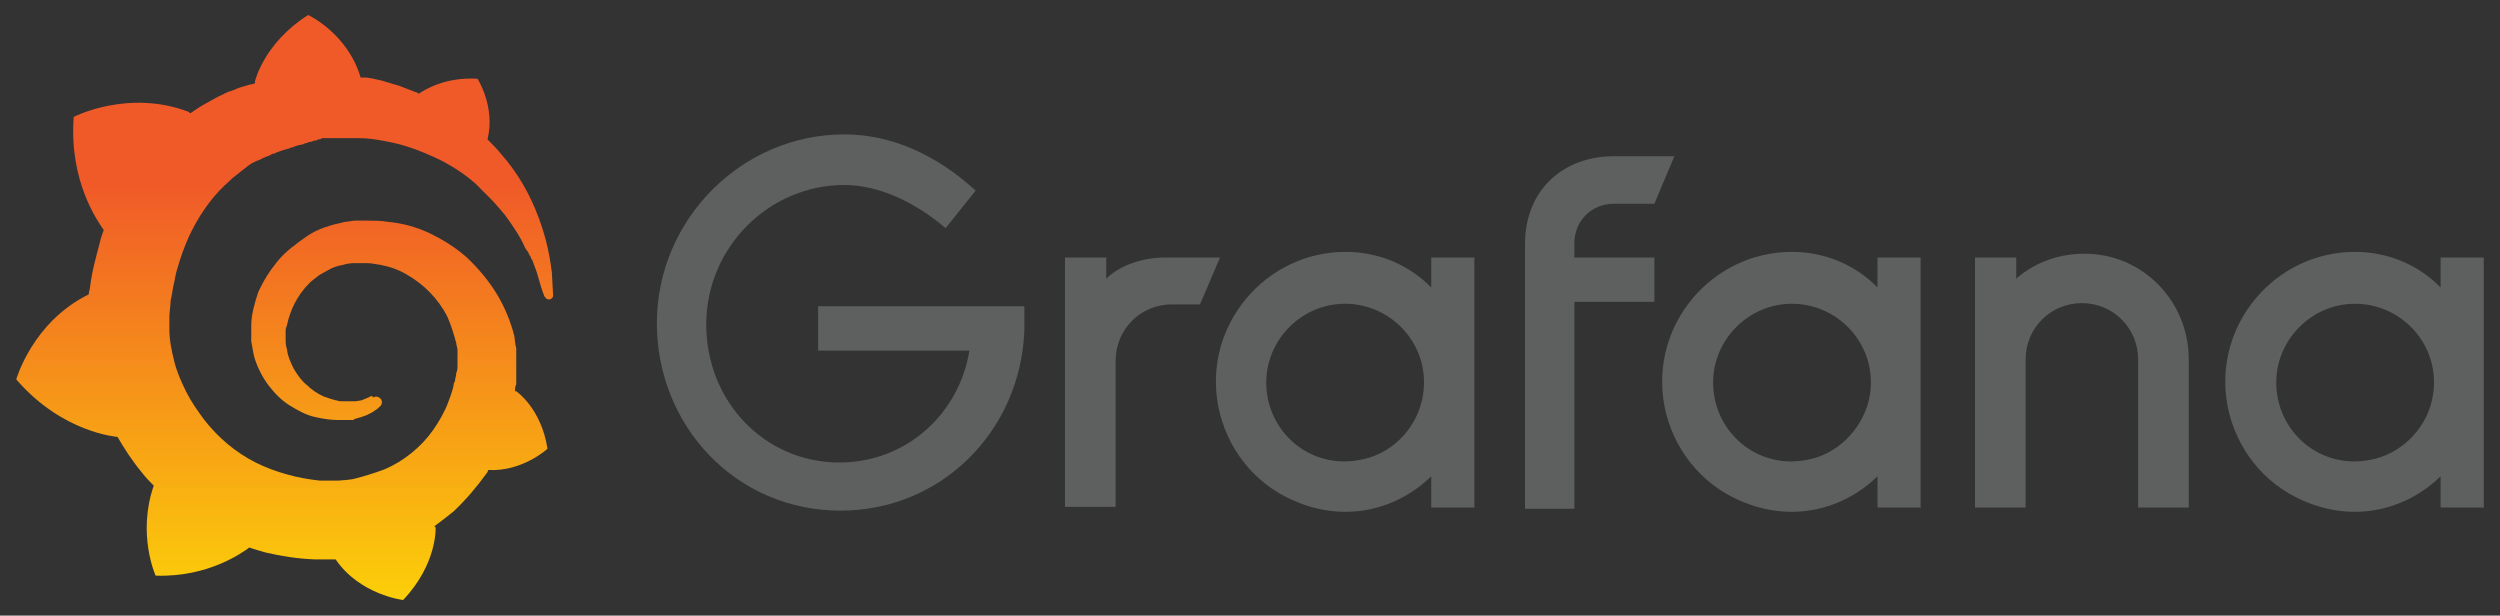
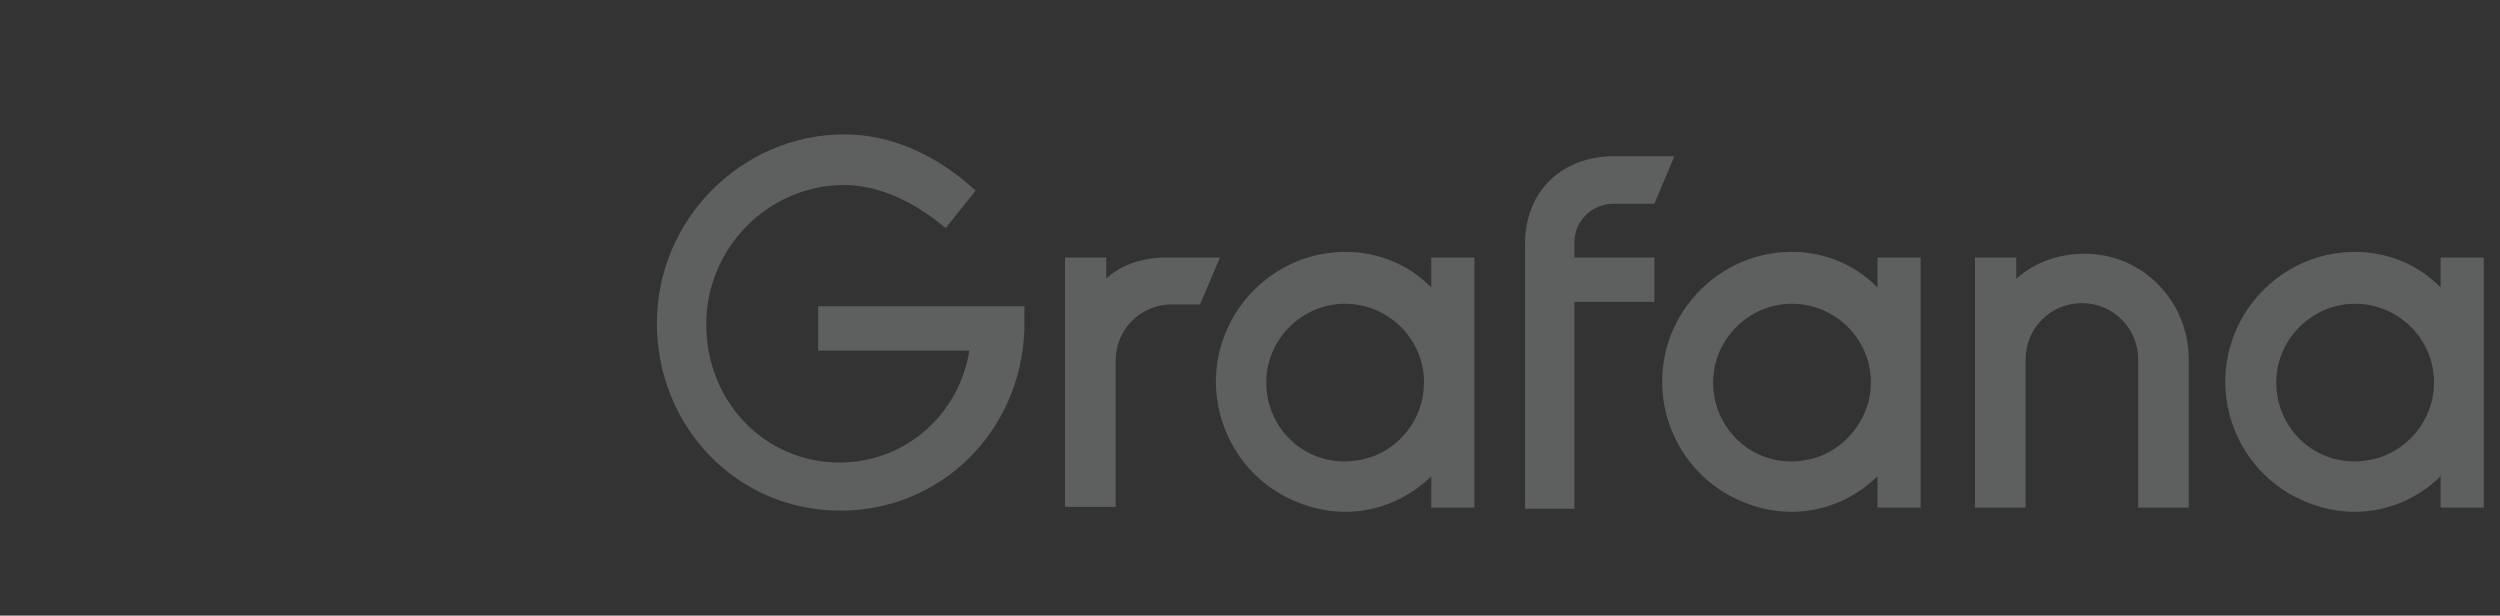
<svg xmlns="http://www.w3.org/2000/svg" id="Layer_1" x="0px" y="0px" width="400px" height="98.5px" viewBox="0 0 400 98.5" xml:space="preserve">
  <rect x="0" y="0" width="400" height="98.5" fill="#333333" stroke="none" />
  <g>
    <path fill="#5E5F5F" d="M163.9,52.8c-0.6,16.3-13.4,28.9-29.4,28.9c-16.8,0-29.4-13.6-29.4-30c0-16.6,13.6-30.2,30-30.2 c7.4,0,14.7,3.2,21,9l-4.8,6c-4.7-4-10.5-6.9-16.2-6.9c-12.1,0-22.1,10-22.1,22.3c0,12.4,9.4,22.1,21.3,22.1 c10.8,0,19.2-7.9,20.8-17.9h-24.2v-7.1h33C163.9,48.9,163.9,52.8,163.9,52.8z M192,48.7h-4.5c-5,0-9,4-9,9v23.4h-8.1V41.2h6.6v3.4 c2.1-2.1,5.7-3.4,9.5-3.4h8.7L192,48.7z M235.8,81.2H229v-5c-5.3,5.2-13.6,7.6-22,3.9c-6.3-2.7-10.8-8.4-12.1-15.2 c-2.4-12.9,7.6-24.6,20.4-24.6c5.3,0,10.2,2.1,13.7,5.7v-4.8h6.9v40.1L235.8,81.2z M227.5,64.1c1.9-8.2-4.4-15.5-12.3-15.5 c-6.9,0-12.6,5.7-12.6,12.6c0,7.8,6.9,13.9,14.9,12.4C222.4,72.8,226.4,68.9,227.5,64.1L227.5,64.1z M251.9,38.9v2.3h12.8v7.1 h-12.8v33.1H244V39.1c0-8.9,6.3-14.1,14.2-14.1h9.7l-3.2,7.6h-6.5C254.7,32.6,251.9,35.3,251.9,38.9L251.9,38.9z M307.2,81.2h-6.8 v-5c-5.3,5.2-13.6,7.6-22,3.9c-6.3-2.7-10.8-8.4-12.1-15.2c-2.4-12.9,7.6-24.6,20.4-24.6c5.3,0,10.2,2.1,13.7,5.7v-4.8h6.9v40.1 L307.2,81.2z M299,64.1c1.9-8.2-4.4-15.5-12.3-15.5c-6.9,0-12.6,5.7-12.6,12.6c0,7.8,6.9,13.9,14.9,12.4 C293.8,72.8,297.8,68.9,299,64.1L299,64.1z M350.2,57.5v23.7h-8.1V57.5c0-5-4-9-9-9c-5,0-9,4-9,9v23.7h-8.1V41.2h6.6v3.4 c2.9-2.6,6.8-4,10.8-4C342.7,40.5,350.2,48.1,350.2,57.5L350.2,57.5z M397.3,81.2h-6.8v-5c-5.3,5.2-13.6,7.6-22,3.9 c-6.3-2.7-10.8-8.4-12.1-15.2c-2.4-12.9,7.6-24.6,20.4-24.6c5.3,0,10.2,2.1,13.7,5.7v-4.8h6.9v40.1L397.3,81.2z M389.1,64.1 c1.9-8.2-4.4-15.5-12.3-15.5c-6.9,0-12.6,5.7-12.6,12.6c0,7.8,6.9,13.9,14.9,12.4C383.9,72.8,388,68.9,389.1,64.1L389.1,64.1z" />
    <linearGradient id="SVGID_1_" gradientUnits="userSpaceOnUse" x1="45.635" y1="-14.562" x2="45.635" y2="71.088" gradientTransform="matrix(1 0 0 -1 0 100.667)">
      <stop offset="0" style="stop-color:#FFF100" />
      <stop offset="1" style="stop-color:#F05A28" />
    </linearGradient>
-     <path fill="url(#SVGID_1_)" d="M88.3,43.6c-0.2-1.6-0.5-3.4-1-5.3c-0.5-1.9-1.3-4.2-2.4-6.5c-1.1-2.3-2.6-4.7-4.5-6.9 c-0.8-1-1.6-1.8-2.4-2.6c1.3-5.2-1.6-9.7-1.6-9.7c-5-0.3-8.2,1.6-9.4,2.4c-0.2-0.2-0.3-0.2-0.6-0.3c-0.8-0.3-1.6-0.6-2.6-1 c-1-0.3-1.8-0.5-2.7-0.8c-1-0.2-1.9-0.5-2.9-0.5c-0.2,0-0.3,0-0.5,0c-2.1-7.1-8.4-10-8.4-10C42.2,6.9,40.8,13,40.8,13s0,0.2,0,0.3 c-0.3,0.2-0.8,0.2-1.1,0.3c-0.5,0.2-1.1,0.3-1.6,0.5c-0.5,0.2-1.1,0.5-1.6,0.6c-1.1,0.5-2.1,1-3.1,1.6c-1,0.5-1.9,1.1-2.9,1.8 c-0.2,0-0.3-0.2-0.3-0.2c-9.7-3.7-18.4,0.8-18.4,0.8c-0.8,10.3,3.9,16.8,4.8,18.1c-0.2,0.6-0.5,1.3-0.6,1.9 c-0.6,2.3-1.3,4.7-1.6,7.3c0,0.3-0.2,0.6-0.2,1.1c-9,4.4-11.6,13.6-11.6,13.6c7.4,8.6,16.2,9.2,16.2,9.2l0,0 c1.1,1.9,2.4,3.9,3.9,5.7c0.6,0.8,1.3,1.5,1.9,2.1c-2.7,7.8,0.3,14.4,0.3,14.4c8.4,0.3,13.9-3.7,15-4.5c0.8,0.3,1.6,0.5,2.6,0.8 c2.6,0.6,5.2,1,7.8,1.1c0.6,0,1.3,0,1.9,0h0.3h0.2h0.5h0.5l0,0c3.9,5.7,10.8,6.5,10.8,6.5c5.5-5.8,5.2-11.6,5.2-11.6l-0.2-0.2 c1.1-0.8,2.1-1.6,3.1-2.4c1.9-1.8,3.7-3.9,5.2-6c0.2-0.2,0.3-0.5,0.3-0.6c5.5,0.3,9.5-3.4,9.5-3.4c-1-6.5-5-9.2-5-9.2h-0.2 c0-0.3,0-0.8,0.2-1.1c0-0.6,0-1.3,0-1.9v-0.5v-0.2v-0.2c0-0.2,0-0.2,0-0.2v-0.3v-0.5c0-0.2,0-0.3,0-0.5c0-0.2,0-0.3,0-0.5v-0.5 v-0.5c-0.2-0.6-0.2-1.3-0.3-1.9c-0.6-2.4-1.6-4.8-2.9-6.9c-1.3-2.1-2.9-4-4.7-5.7c-1.8-1.6-3.9-2.9-6-3.9c-2.1-1-4.4-1.6-6.6-1.8 c-1.1-0.2-2.3-0.2-3.2-0.2h-0.5h-0.2h-0.2h-0.2h-0.5c-0.2,0-0.3,0-0.5,0c-0.5,0-1.1,0.2-1.6,0.2c-2.3,0.5-4.4,1.1-6.1,2.3 s-3.4,2.4-4.7,4c-1.3,1.6-2.3,3.2-3.1,5c-0.6,1.8-1.1,3.6-1.1,5.3c0,0.5,0,1,0,1.3c0,0.2,0,0.2,0,0.3v0.3c0,0.2,0,0.5,0,0.6 c0.2,1,0.3,1.8,0.5,2.6c0.5,1.6,1.3,3.2,2.3,4.5c1,1.3,2.1,2.4,3.4,3.2c1.3,0.8,2.6,1.5,3.9,1.8s2.6,0.5,3.7,0.5c0.2,0,0.3,0,0.5,0 h0.2h0.2c0.2,0,0.3,0,0.3,0s0,0,0.2,0h0.2h0.2c0.2,0,0.3,0,0.5,0c0.2,0,0.3,0,0.5-0.2c0.3,0,0.5-0.2,0.8-0.2c0.5-0.2,1-0.3,1.5-0.6 c0.5-0.2,0.8-0.5,1.3-0.8c0.2-0.2,0.2-0.2,0.3-0.3c0.5-0.3,0.5-1,0.2-1.3c-0.3-0.3-0.8-0.5-1.1-0.2c-0.3-0.3-0.3-0.2-0.5-0.2 c-0.3,0.2-0.6,0.3-1.1,0.5c-0.3,0.2-0.8,0.2-1.3,0.3c-0.2,0-0.5,0-0.6,0c-0.2,0-0.2,0-0.3,0c-0.2,0-0.2,0-0.3,0c-0.2,0-0.2,0-0.3,0 c-0.2,0-0.3,0-0.3,0l0,0l0,0h-0.2h-0.2c-0.2,0-0.2,0-0.3,0c-1-0.2-1.9-0.5-2.7-0.8c-1-0.5-1.8-1-2.6-1.8c-0.8-0.6-1.5-1.6-2.1-2.6 c-0.5-1-1-2.1-1.1-3.2c-0.2-0.5-0.2-1.1-0.2-1.8c0-0.2,0-0.3,0-0.5l0,0l0,0v-0.2v-0.2c0-0.3,0-0.6,0.2-1c0.5-2.4,1.6-4.8,3.6-6.8 c0.5-0.5,1-0.8,1.6-1.3c0.5-0.3,1.1-0.6,1.8-1c0.6-0.3,1.3-0.5,1.9-0.6c0.6-0.2,1.3-0.3,1.9-0.3c0.3,0,0.6,0,1,0c0.2,0,0.2,0,0.2,0 h0.3h0.2l0,0l0,0h0.3c0.8,0,1.5,0.2,2.3,0.3c1.5,0.3,2.9,0.8,4.2,1.6c2.6,1.5,4.8,3.7,6.3,6.5c0.6,1.3,1.1,2.9,1.5,4.4 c0,0.3,0.2,0.8,0.2,1.1v0.3v0.3c0,0.2,0,0.2,0,0.3c0,0.2,0,0.2,0,0.3v0.3v0.3c0,0.2,0,0.5,0,0.6c0,0.5,0,0.8-0.2,1.3 c0,0.5-0.2,0.8-0.2,1.3c-0.2,0.2-0.2,0.5-0.3,1c-0.2,0.8-0.5,1.6-0.8,2.4c-0.6,1.6-1.5,3.1-2.4,4.4c-1.9,2.7-4.7,5-7.8,6.3 c-1.6,0.6-3.2,1.1-4.8,1.5c-0.8,0.2-1.6,0.2-2.6,0.3h-0.2h-0.2h-0.3h-0.5h-0.2c0.2,0,0,0,0,0h-0.2c-0.5,0-1,0-1.3,0 c-1.8-0.2-3.6-0.5-5.3-1c-1.8-0.5-3.4-1.1-5-1.9c-3.2-1.6-6-4-8.2-6.8c-1.1-1.5-2.1-2.9-2.9-4.5c-0.8-1.6-1.5-3.2-1.9-4.8 s-0.8-3.4-0.8-5.2v-0.3v-0.2l0,0v-0.2v-0.3l0,0v-0.2V52v-0.5l0,0l0,0v-0.2c0-0.2,0-0.5,0-0.6c0-0.8,0.2-1.8,0.2-2.6 c0.2-0.8,0.3-1.8,0.5-2.6c0.2-0.8,0.3-1.8,0.6-2.6c0.5-1.8,1.1-3.4,1.8-5c1.5-3.2,3.4-6,5.7-8.2c0.6-0.5,1.1-1.1,1.8-1.6 c0.6-0.5,1.3-1,1.9-1.5c0.6-0.5,1.3-0.8,2.1-1.1c0.3-0.2,0.6-0.3,1.1-0.5c0.2,0,0.3-0.2,0.5-0.2c0.2-0.2,0.3-0.2,0.5-0.2 c0.6-0.3,1.5-0.6,2.3-0.8c0.2,0,0.3-0.2,0.6-0.2c0.2,0,0.3-0.2,0.6-0.2c0.3-0.2,0.8-0.2,1.1-0.3c0.2,0,0.3-0.2,0.6-0.2 c0.2,0,0.3-0.2,0.6-0.2c0.2,0,0.3,0,0.6-0.2H50h0.3c0.2,0,0.3,0,0.6-0.2c0.2,0,0.5,0,0.6-0.2c0.2,0,0.5,0,0.6,0c0.2,0,0.3,0,0.5,0 h0.3h0.2h0.2c0.2,0,0.5,0,0.6,0h0.3c0,0,0.2,0,0,0l0,0h0.2c0.2,0,0.3,0,0.6,0c0.8,0,1.5,0,2.3,0c1.5,0,2.9,0.2,4.4,0.5 c2.9,0.5,5.5,1.5,7.9,2.6c2.4,1.1,4.7,2.6,6.5,4.2c0.2,0.2,0.2,0.2,0.3,0.3c0.2,0.2,0.2,0.2,0.3,0.3c0.2,0.2,0.5,0.5,0.6,0.6 c0.2,0.2,0.5,0.5,0.6,0.6c0.2,0.2,0.5,0.5,0.6,0.6c0.8,0.8,1.6,1.8,2.3,2.6c1.3,1.8,2.4,3.4,3.2,5.2c0,0.2,0.2,0.2,0.2,0.3 c0,0.2,0.2,0.2,0.2,0.3c0.2,0.2,0.2,0.5,0.3,0.6c0.2,0.2,0.2,0.3,0.3,0.6c0.2,0.2,0.2,0.3,0.3,0.6c0.3,0.8,0.6,1.5,0.8,2.3 c0.3,1.1,0.6,2.1,1,3.1c0.2,0.3,0.5,0.6,0.8,0.5c0.3,0,0.6-0.3,0.6-0.6C88.4,46,88.4,44.9,88.3,43.6z" />
  </g>
</svg>